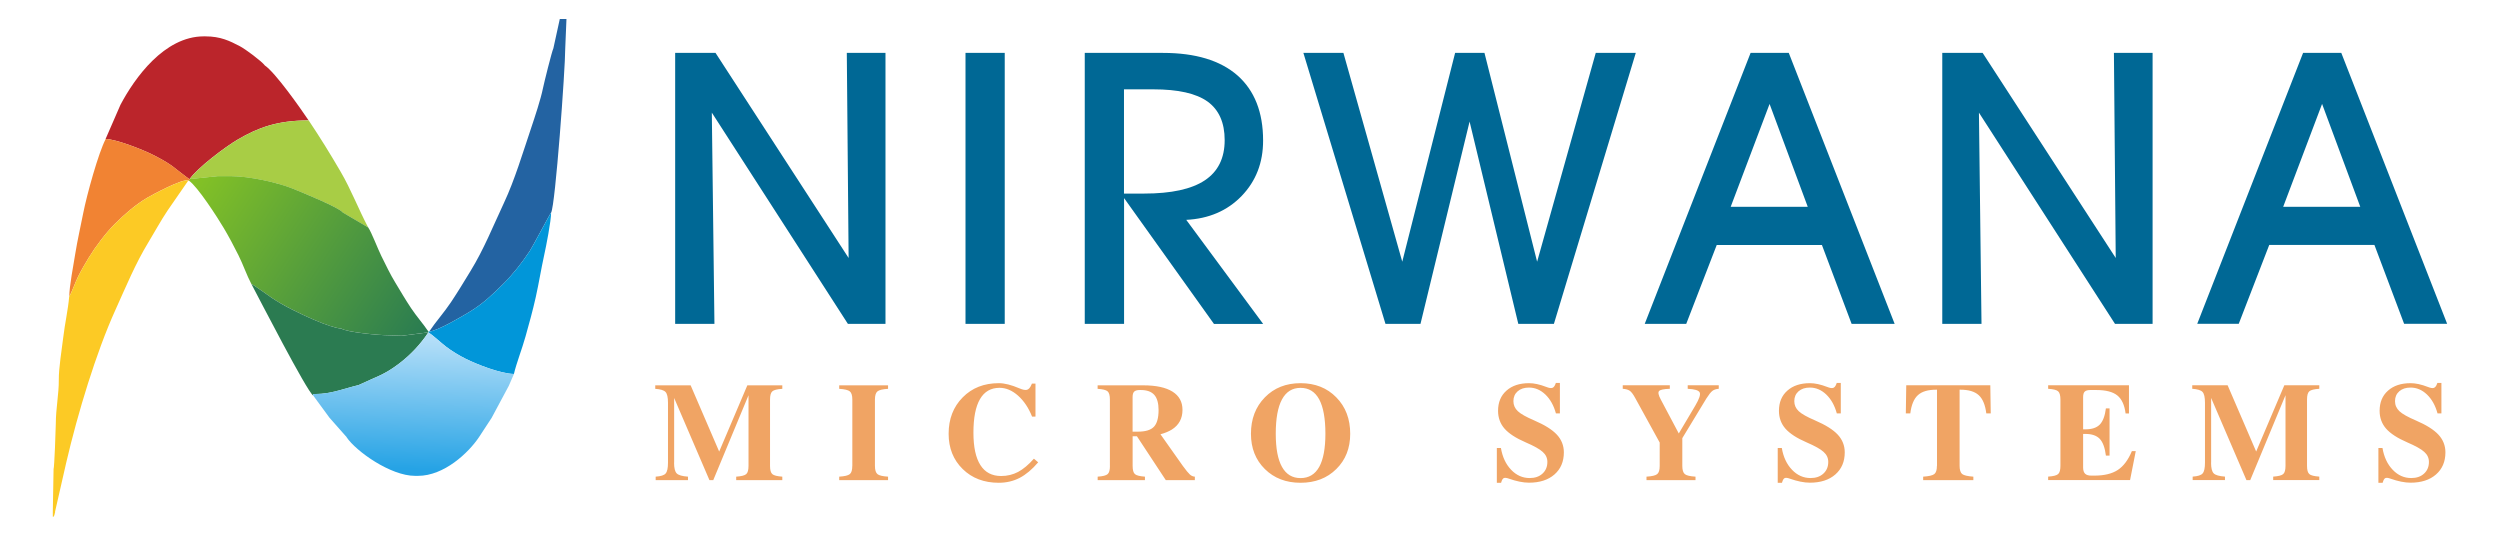
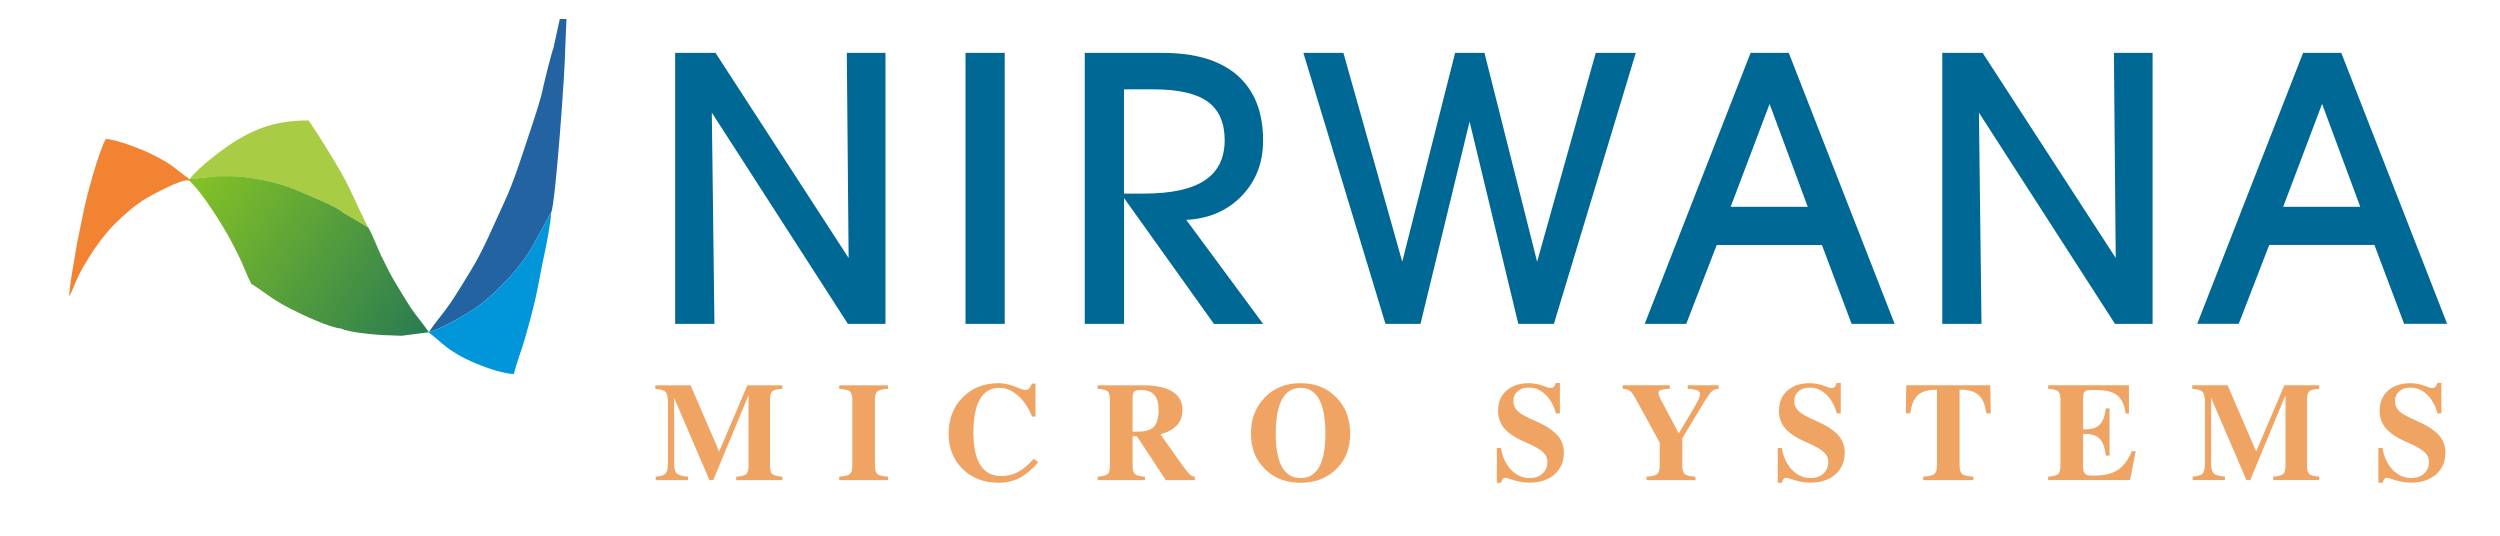
<svg xmlns="http://www.w3.org/2000/svg" xml:space="preserve" width="59.267mm" height="12.7mm" style="shape-rendering:geometricPrecision; text-rendering:geometricPrecision; image-rendering:optimizeQuality; fill-rule:evenodd; clip-rule:evenodd" viewBox="0 0 59.267 12.7">
  <defs>
    <style type="text/css">
   
    .fil6 {fill:#0196D9}
    .fil4 {fill:#2363A2}
    .fil1 {fill:#A8CD45}
    .fil0 {fill:#BB252B}
    .fil3 {fill:#F18333}
    .fil5 {fill:#FCCA25}
    .fil7 {fill:#2B7B51}
    .fil10 {fill:#006895;fill-rule:nonzero}
    .fil9 {fill:#F0A464;fill-rule:nonzero}
    .fil2 {fill:url(#id0)}
    .fil8 {fill:url(#id1)}
   
  </style>
    <linearGradient id="id0" gradientUnits="userSpaceOnUse" x1="4.585" y1="4.263" x2="10.049" y2="7.875">
      <stop offset="0" style="stop-color:#84C225" />
      <stop offset="1" style="stop-color:#2A7C51" />
    </linearGradient>
    <linearGradient id="id1" gradientUnits="userSpaceOnUse" x1="9.75" y1="11.112" x2="9.857" y2="8.047">
      <stop offset="0" style="stop-color:#26A3E5" />
      <stop offset="1" style="stop-color:#B3DEF8" />
    </linearGradient>
  </defs>
  <g id="Layer_x0020_1">
    <g id="_300617672">
      <g>
-         <path id="_503841400" class="fil0" d="M6.277 1.55c-0.07,-0.096 -0.461,-0.387 -0.588,-0.453 -0.243,-0.127 -0.46,-0.235 -0.823,-0.235l-0.035 0c-0.935,0 -1.639,0.987 -1.975,1.622l-0.353 0.811c0.262,0.006 0.897,0.263 1.099,0.364 0.17,0.085 0.326,0.169 0.47,0.27 0.065,0.046 0.389,0.309 0.423,0.318 0.175,-0.261 0.85,-0.771 1.152,-0.946 0.473,-0.275 0.928,-0.447 1.669,-0.447 -0.195,-0.291 -0.791,-1.138 -1.04,-1.304z" />
        <path id="_534729312" class="fil1" d="M4.496 4.247l0.67 -0.07 0.3 0c0.457,0 1.136,0.158 1.469,0.294 0.222,0.09 1.104,0.447 1.194,0.57l0.6 0.353c-0.229,-0.433 -0.406,-0.9 -0.653,-1.322 -0.253,-0.434 -0.484,-0.808 -0.758,-1.217 -0.742,0 -1.196,0.172 -1.669,0.447 -0.302,0.175 -0.977,0.685 -1.152,0.946z" />
        <path id="_300616376" class="fil2" d="M4.496 4.247l-0.018 0.035c0.203,0.136 0.681,0.877 0.829,1.128 0.124,0.209 0.232,0.414 0.346,0.641 0.111,0.221 0.196,0.474 0.306,0.681 0.04,0.011 0.4,0.272 0.473,0.321 0.161,0.108 0.323,0.2 0.503,0.29 0.238,0.12 0.869,0.423 1.158,0.447 0.134,0.085 0.877,0.159 1.146,0.159l0.284 0.011 0.633 -0.082 0 -0.018c-0.123,-0.184 -0.277,-0.354 -0.412,-0.557 -0.138,-0.207 -0.239,-0.384 -0.37,-0.599 -0.126,-0.206 -0.224,-0.415 -0.334,-0.636 -0.081,-0.162 -0.232,-0.562 -0.311,-0.676l-0.6 -0.353c-0.09,-0.122 -0.972,-0.479 -1.194,-0.57 -0.333,-0.136 -1.012,-0.294 -1.469,-0.294l-0.3 0 -0.67 0.07z" />
        <path id="_534729480" class="fil3" d="M1.64 7.032c0.053,-0.083 0.155,-0.363 0.212,-0.476 0.077,-0.154 0.163,-0.302 0.254,-0.451 0.156,-0.256 0.409,-0.592 0.615,-0.796 0.23,-0.228 0.487,-0.455 0.771,-0.622 0.111,-0.066 0.859,-0.47 0.97,-0.405l0.018 0 0.018 -0.035c-0.034,-0.009 -0.358,-0.272 -0.423,-0.318 -0.145,-0.102 -0.301,-0.185 -0.47,-0.27 -0.203,-0.101 -0.838,-0.358 -1.099,-0.364 -0.172,0.326 -0.447,1.322 -0.533,1.758 -0.06,0.306 -0.137,0.64 -0.188,0.958 -0.041,0.255 -0.143,0.784 -0.143,1.02z" />
        <path id="_534729432" class="fil4" d="M13.271 0.45l-0.152 0.695c-0.038,0.079 -0.222,0.824 -0.248,0.951 -0.051,0.254 -0.195,0.689 -0.279,0.938 -0.198,0.588 -0.391,1.234 -0.643,1.772 -0.268,0.573 -0.474,1.096 -0.795,1.62 -0.16,0.262 -0.294,0.485 -0.462,0.737 -0.166,0.249 -0.361,0.463 -0.518,0.698 0.204,-0.017 0.787,-0.365 0.959,-0.469 0.307,-0.185 0.546,-0.41 0.791,-0.655 0.246,-0.246 0.44,-0.494 0.637,-0.79 0.066,-0.099 0.494,-0.91 0.504,-0.906 0.099,-0.157 0.335,-3.403 0.335,-3.896l0.029 -0.695 -0.158 0z" />
-         <path id="_534729000" class="fil5" d="M1.64 7.032c-0.025,0.304 -0.103,0.642 -0.141,0.969 -0.033,0.281 -0.108,0.722 -0.105,1.006 0.003,0.327 -0.071,0.683 -0.071,1.04 0,0.113 -0.035,1.047 -0.053,1.075l-0.018 1.005 0 0.123 0.018 0 0.018 -0.035 0.018 -0.07 0 -0.018 0.265 -1.163c0.274,-1.176 0.709,-2.61 1.164,-3.614 0.254,-0.561 0.474,-1.099 0.786,-1.611 0.158,-0.259 0.285,-0.499 0.451,-0.747 0.164,-0.245 0.331,-0.471 0.49,-0.709 -0.112,-0.065 -0.859,0.339 -0.97,0.405 -0.283,0.167 -0.541,0.394 -0.771,0.622 -0.206,0.204 -0.458,0.539 -0.615,0.796 -0.091,0.149 -0.177,0.297 -0.254,0.451 -0.056,0.113 -0.159,0.393 -0.212,0.476z" />
        <path id="_534729960" class="fil6" d="M10.174 7.861l-0.018 0 0 0.018c0.127,0.085 0.28,0.234 0.418,0.34 0.135,0.103 0.31,0.21 0.469,0.289 0.241,0.12 0.812,0.351 1.14,0.358 0.06,-0.258 0.193,-0.593 0.275,-0.888 0.087,-0.311 0.171,-0.611 0.244,-0.938 0.074,-0.332 0.124,-0.652 0.197,-0.984 0.047,-0.212 0.166,-0.817 0.166,-1.015 -0.01,-0.004 -0.438,0.807 -0.504,0.906 -0.197,0.296 -0.392,0.544 -0.637,0.79 -0.245,0.245 -0.484,0.469 -0.791,0.655 -0.172,0.104 -0.756,0.452 -0.959,0.469z" />
-         <path id="_534729816" class="fil7" d="M7.423 9.377l0 -0.035 0.053 0c0.373,0 0.715,-0.14 1.023,-0.212 0.407,-0.195 0.596,-0.232 0.957,-0.506 0.278,-0.211 0.507,-0.456 0.701,-0.745l-0.633 0.082 -0.284 -0.011c-0.269,0 -1.012,-0.074 -1.146,-0.159 -0.289,-0.024 -0.919,-0.327 -1.158,-0.447 -0.181,-0.09 -0.342,-0.182 -0.503,-0.29 -0.072,-0.049 -0.433,-0.31 -0.473,-0.321 0.191,0.36 1.306,2.529 1.464,2.644z" />
-         <path id="_503840992" class="fil8" d="M8.216 10.364c0.225,0.336 1.045,0.917 1.622,0.917l0.071 0c0.616,0 1.195,-0.542 1.446,-0.917l0.3 -0.458 0.406 -0.758 0.123 -0.282c-0.328,-0.007 -0.899,-0.238 -1.14,-0.359 -0.159,-0.079 -0.335,-0.186 -0.469,-0.289 -0.138,-0.106 -0.292,-0.255 -0.418,-0.34 -0.193,0.289 -0.422,0.534 -0.7,0.745 -0.361,0.274 -0.549,0.311 -0.957,0.506 -0.308,0.072 -0.649,0.211 -1.023,0.211l-0.053 0 0 0.035 0.388 0.529 0.405 0.458z" />
      </g>
      <g>
        <path id="_300618032" class="fil9" d="M15.98 10.968c0,0.128 0.021,0.213 0.063,0.255 0.042,0.042 0.131,0.067 0.267,0.077l0 0.082 -0.383 0 -0.383 0 0 -0.082c0.121,-0.008 0.2,-0.033 0.236,-0.075 0.038,-0.043 0.056,-0.128 0.056,-0.257l0 -1.419c0,-0.129 -0.019,-0.214 -0.058,-0.256 -0.038,-0.042 -0.12,-0.067 -0.244,-0.075l0 -0.083 0.419 0 0.42 0 0 0 0.676 1.569 0.001 0 0 0 0.667 -1.569 0 0 0.414 0 0.415 0 0 0.083c-0.121,0.007 -0.2,0.027 -0.236,0.059 -0.037,0.032 -0.055,0.097 -0.055,0.196l0 1.572c0,0.099 0.018,0.163 0.055,0.195 0.036,0.032 0.115,0.051 0.236,0.06l0 0.082 -0.546 0 -0.547 0 0 -0.082c0.121,-0.008 0.2,-0.028 0.237,-0.06 0.037,-0.032 0.055,-0.097 0.055,-0.195l0 -1.675 0 0 -0.836 2.013 -0.045 0 -0.045 0 -0.837 -1.948 0 0 0 1.534zm4.226 0.077l0 -1.572c0,-0.098 -0.02,-0.163 -0.06,-0.195 -0.039,-0.032 -0.122,-0.052 -0.251,-0.06l0 -0.083 0.579 0 0.579 0 0 0.083c-0.128,0.007 -0.212,0.028 -0.251,0.06 -0.04,0.033 -0.06,0.097 -0.06,0.195l0 1.572c0,0.097 0.02,0.162 0.06,0.195 0.039,0.032 0.123,0.052 0.251,0.06l0 0.082 -0.579 0 -0.579 0 0 -0.082c0.128,-0.008 0.212,-0.028 0.251,-0.06 0.04,-0.033 0.059,-0.097 0.059,-0.195zm4.406 -0.085c-0.144,0.169 -0.291,0.292 -0.439,0.369 -0.149,0.077 -0.314,0.116 -0.496,0.116 -0.347,0 -0.633,-0.108 -0.854,-0.325 -0.222,-0.217 -0.334,-0.496 -0.334,-0.836 0,-0.352 0.111,-0.639 0.334,-0.864 0.221,-0.224 0.506,-0.336 0.854,-0.336 0.134,-0.001 0.297,0.04 0.489,0.122 0.08,0.035 0.141,0.046 0.181,0.035 0.04,-0.012 0.075,-0.05 0.103,-0.116l0.013 -0.031 0.085 0 0 0 0 0.782 0 0 -0.081 0c-0.082,-0.207 -0.194,-0.373 -0.333,-0.497 -0.139,-0.123 -0.285,-0.185 -0.438,-0.185 -0.205,0 -0.359,0.089 -0.463,0.267 -0.104,0.178 -0.156,0.443 -0.156,0.796 0,0.342 0.055,0.598 0.166,0.77 0.11,0.173 0.275,0.258 0.492,0.258 0.145,0 0.279,-0.033 0.401,-0.097 0.122,-0.065 0.247,-0.17 0.375,-0.314l0.1 0.085zm1.7 0.085l0 -1.572c0,-0.099 -0.018,-0.164 -0.055,-0.196 -0.036,-0.032 -0.115,-0.051 -0.236,-0.059l0 -0.083 0.56 0 0 0 0.521 0c0.305,0 0.535,0.05 0.694,0.149 0.158,0.099 0.237,0.243 0.237,0.433 0,0.204 -0.084,0.36 -0.253,0.467 -0.075,0.046 -0.165,0.083 -0.269,0.111l0 0 0.53 0.75c0.075,0.103 0.131,0.171 0.166,0.203 0.036,0.033 0.076,0.05 0.119,0.052l0 0.082 -0.105 0 -0.584 0 -0.684 -1.039 0 0 -0.102 0 0 0 0 0.702c0,0.099 0.018,0.163 0.055,0.195 0.036,0.032 0.116,0.051 0.237,0.06l0 0.082 -0.56 0 -0.561 0 0 -0.082c0.121,-0.008 0.2,-0.028 0.236,-0.06 0.037,-0.031 0.055,-0.096 0.055,-0.195zm0.538 -0.812l0 0 0.13 0c0.177,0 0.303,-0.039 0.376,-0.116 0.073,-0.077 0.11,-0.21 0.11,-0.397 0,-0.163 -0.035,-0.284 -0.102,-0.359 -0.069,-0.077 -0.175,-0.115 -0.322,-0.115l-0.021 0c-0.064,0 -0.107,0.013 -0.133,0.038 -0.026,0.025 -0.038,0.069 -0.038,0.133l0 0.817zm3.982 1.212c-0.344,0 -0.626,-0.108 -0.846,-0.325 -0.22,-0.217 -0.33,-0.496 -0.33,-0.836 0,-0.352 0.11,-0.639 0.33,-0.864 0.219,-0.224 0.501,-0.336 0.846,-0.336 0.345,0 0.628,0.112 0.847,0.336 0.221,0.224 0.33,0.512 0.33,0.864 0,0.341 -0.109,0.619 -0.33,0.836 -0.219,0.217 -0.502,0.325 -0.847,0.325zm0 -0.111c0.195,0 0.343,-0.088 0.442,-0.265 0.098,-0.176 0.147,-0.439 0.147,-0.787 0,-0.36 -0.049,-0.631 -0.147,-0.814 -0.099,-0.182 -0.246,-0.273 -0.442,-0.273 -0.195,0 -0.341,0.091 -0.44,0.273 -0.099,0.183 -0.148,0.454 -0.148,0.814 0,0.349 0.049,0.611 0.148,0.787 0.099,0.177 0.245,0.265 0.44,0.265zm6.054 -1.533c-0.051,-0.187 -0.134,-0.336 -0.249,-0.447 -0.116,-0.111 -0.246,-0.166 -0.39,-0.166 -0.111,0 -0.2,0.029 -0.268,0.088 -0.067,0.059 -0.101,0.137 -0.101,0.234 0,0.093 0.035,0.173 0.106,0.239 0.069,0.065 0.198,0.137 0.385,0.217 0.249,0.107 0.43,0.22 0.54,0.339 0.109,0.118 0.165,0.258 0.165,0.419 0,0.221 -0.075,0.395 -0.224,0.525 -0.148,0.129 -0.349,0.194 -0.603,0.194 -0.138,0 -0.297,-0.033 -0.477,-0.096 -0.053,-0.019 -0.092,-0.024 -0.117,-0.014 -0.025,0.011 -0.044,0.038 -0.058,0.084l-0.009 0.028 -0.102 0 0.001 0 0 -0.824 0 0 0.097 0c0.036,0.214 0.117,0.386 0.243,0.517 0.124,0.13 0.271,0.195 0.439,0.195 0.126,0 0.227,-0.035 0.303,-0.105 0.077,-0.07 0.116,-0.162 0.116,-0.277 0,-0.093 -0.036,-0.172 -0.111,-0.238 -0.072,-0.067 -0.207,-0.141 -0.403,-0.226 -0.232,-0.1 -0.399,-0.209 -0.502,-0.326 -0.101,-0.116 -0.153,-0.257 -0.153,-0.421 0,-0.202 0.066,-0.362 0.199,-0.479 0.132,-0.118 0.31,-0.177 0.534,-0.177 0.118,-0.001 0.255,0.029 0.411,0.089 0.063,0.025 0.109,0.033 0.14,0.023 0.031,-0.009 0.056,-0.038 0.075,-0.088l0.011 -0.03 0.096 0 0 0 0 0.723 0 0 -0.093 0zm2.461 0.692l0 0 -0.583 -1.06c-0.046,-0.085 -0.089,-0.141 -0.126,-0.168 -0.038,-0.027 -0.094,-0.043 -0.168,-0.048l0 -0.083 0.558 0 0.558 0 0 0.083c-0.143,0.004 -0.229,0.023 -0.256,0.054 -0.027,0.032 -0.013,0.099 0.042,0.201l0.426 0.803 0.001 0 0.393 -0.663c0.091,-0.155 0.126,-0.257 0.102,-0.308 -0.023,-0.05 -0.117,-0.079 -0.284,-0.087l0 -0.083 0.368 0 0.368 0 0 0.083c-0.063,0.004 -0.113,0.021 -0.15,0.049 -0.038,0.029 -0.085,0.089 -0.143,0.18l-0.571 0.941 0 0 0 0.658c0,0.097 0.02,0.162 0.06,0.195 0.039,0.032 0.123,0.052 0.253,0.06l0 0.082 -0.581 0 -0.581 0 0 -0.082c0.129,-0.008 0.214,-0.028 0.253,-0.06 0.04,-0.032 0.06,-0.097 0.06,-0.195l0 -0.551zm4.198 -0.692c-0.051,-0.187 -0.134,-0.336 -0.249,-0.447 -0.116,-0.111 -0.246,-0.166 -0.39,-0.166 -0.111,0 -0.2,0.029 -0.268,0.088 -0.067,0.059 -0.101,0.137 -0.101,0.234 0,0.093 0.035,0.173 0.106,0.239 0.069,0.065 0.198,0.137 0.385,0.217 0.249,0.107 0.43,0.22 0.54,0.339 0.109,0.118 0.165,0.258 0.165,0.419 0,0.221 -0.075,0.395 -0.224,0.525 -0.148,0.129 -0.349,0.194 -0.603,0.194 -0.138,0 -0.297,-0.033 -0.477,-0.096 -0.053,-0.019 -0.092,-0.024 -0.117,-0.014 -0.025,0.011 -0.044,0.038 -0.058,0.084l-0.009 0.028 -0.102 0 0.001 0 0 -0.824 0 0 0.097 0c0.036,0.214 0.117,0.386 0.243,0.517 0.124,0.13 0.271,0.195 0.439,0.195 0.126,0 0.227,-0.035 0.303,-0.105 0.077,-0.07 0.116,-0.162 0.116,-0.277 0,-0.093 -0.036,-0.172 -0.111,-0.238 -0.072,-0.067 -0.207,-0.141 -0.403,-0.226 -0.232,-0.1 -0.399,-0.209 -0.502,-0.326 -0.101,-0.116 -0.153,-0.257 -0.153,-0.421 0,-0.202 0.066,-0.362 0.199,-0.479 0.132,-0.118 0.31,-0.177 0.534,-0.177 0.118,-0.001 0.255,0.029 0.411,0.089 0.063,0.025 0.109,0.033 0.14,0.023 0.031,-0.009 0.056,-0.038 0.075,-0.088l0.011 -0.03 0.096 0 0 0 0 0.723 0 0 -0.093 0zm2.375 1.243l0 -1.806 0 0 -0.014 0c-0.199,0 -0.345,0.043 -0.439,0.13 -0.095,0.087 -0.155,0.231 -0.18,0.433l-0.106 0 0.005 -0.333 0.005 -0.335 0 0 0.997 0 0 0 0.996 0 0 0 0.005 0.334 0.005 0.334 -0.105 0c-0.025,-0.202 -0.085,-0.347 -0.18,-0.433 -0.095,-0.087 -0.241,-0.13 -0.439,-0.13l-0.014 0 0 0 0 1.806c0,0.096 0.021,0.161 0.061,0.194 0.042,0.032 0.13,0.052 0.265,0.062l0 0.082 -0.594 0 -0.596 0 0 -0.082c0.136,-0.009 0.224,-0.029 0.265,-0.062 0.041,-0.033 0.061,-0.097 0.061,-0.194zm2.635 0.337l0 -0.082c0.121,-0.008 0.2,-0.028 0.236,-0.06 0.037,-0.032 0.055,-0.097 0.055,-0.195l0 -1.572c0,-0.099 -0.018,-0.164 -0.055,-0.196 -0.036,-0.032 -0.115,-0.051 -0.236,-0.059l0 -0.083 0.829 0 0 0 1.087 0 0 0 0 0.334 0 0.334 -0.08 0c-0.025,-0.2 -0.091,-0.343 -0.197,-0.428 -0.107,-0.086 -0.273,-0.128 -0.498,-0.128l-0.141 0c-0.064,0 -0.107,0.013 -0.133,0.038 -0.026,0.025 -0.038,0.069 -0.038,0.133l0 0.761 0 0 0.058 0c0.151,0 0.264,-0.038 0.338,-0.114 0.073,-0.076 0.122,-0.204 0.144,-0.382l0.087 0 0 0.558 0 0.56 -0.087 0c-0.023,-0.185 -0.071,-0.317 -0.145,-0.396 -0.075,-0.078 -0.187,-0.117 -0.337,-0.117l-0.058 0 0 0 0 0.796c0,0.067 0.016,0.116 0.046,0.146 0.031,0.031 0.08,0.046 0.147,0.046l0.077 0c0.232,0 0.416,-0.045 0.552,-0.134 0.136,-0.089 0.247,-0.238 0.334,-0.447l0.092 0 -0.067 0.342 -0.068 0.344 0 0 -1.114 0 0 0 -0.829 0zm3.862 -0.414c0,0.128 0.021,0.213 0.063,0.255 0.041,0.042 0.131,0.067 0.267,0.077l0 0.082 -0.383 0 -0.383 0 0 -0.082c0.121,-0.008 0.2,-0.033 0.236,-0.075 0.038,-0.043 0.056,-0.128 0.056,-0.257l0 -1.419c0,-0.129 -0.019,-0.214 -0.058,-0.256 -0.038,-0.042 -0.12,-0.067 -0.244,-0.075l0 -0.083 0.419 0 0.42 0 0 0 0.676 1.569 0.001 0 0 0 0.667 -1.569 0 0 0.414 0 0.415 0 0 0.083c-0.121,0.007 -0.2,0.027 -0.236,0.059 -0.037,0.032 -0.055,0.097 -0.055,0.196l0 1.572c0,0.099 0.018,0.163 0.055,0.195 0.036,0.032 0.115,0.051 0.236,0.06l0 0.082 -0.546 0 -0.547 0 0 -0.082c0.121,-0.008 0.2,-0.028 0.237,-0.06 0.037,-0.032 0.055,-0.097 0.055,-0.195l0 -1.675 0 0 -0.836 2.013 -0.045 0 -0.045 0 -0.837 -1.948 0 0 0 1.534zm5.369 -1.166c-0.051,-0.187 -0.134,-0.336 -0.249,-0.447 -0.116,-0.111 -0.246,-0.166 -0.39,-0.166 -0.111,0 -0.2,0.029 -0.268,0.088 -0.067,0.059 -0.101,0.137 -0.101,0.234 0,0.093 0.035,0.173 0.105,0.239 0.069,0.065 0.198,0.137 0.385,0.217 0.249,0.107 0.43,0.22 0.54,0.339 0.109,0.118 0.165,0.258 0.165,0.419 0,0.221 -0.075,0.395 -0.224,0.525 -0.148,0.129 -0.349,0.194 -0.603,0.194 -0.138,0 -0.297,-0.033 -0.477,-0.096 -0.053,-0.019 -0.092,-0.024 -0.117,-0.014 -0.025,0.011 -0.044,0.038 -0.058,0.084l-0.009 0.028 -0.102 0 0.001 0 0 -0.824 0 0 0.097 0c0.036,0.214 0.117,0.386 0.243,0.517 0.124,0.13 0.271,0.195 0.439,0.195 0.126,0 0.227,-0.035 0.303,-0.105 0.077,-0.07 0.116,-0.162 0.116,-0.277 0,-0.093 -0.036,-0.172 -0.111,-0.238 -0.072,-0.067 -0.207,-0.141 -0.403,-0.226 -0.232,-0.1 -0.399,-0.209 -0.502,-0.326 -0.101,-0.116 -0.153,-0.257 -0.153,-0.421 0,-0.202 0.066,-0.362 0.199,-0.479 0.132,-0.118 0.31,-0.177 0.534,-0.177 0.118,-0.001 0.255,0.029 0.411,0.089 0.063,0.025 0.109,0.033 0.139,0.023 0.031,-0.009 0.056,-0.038 0.075,-0.088l0.011 -0.03 0.096 0 0 0 0 0.723 0 0 -0.093 0z" />
        <path id="_300616688" class="fil10" d="M16.936 7.678l-0.93 0 0 -6.424 0.957 0 3.155 4.862 -0.043 -4.862 0.917 0 0 6.424 -0.891 0 -3.226 -5.008 0.062 5.008zm6.883 0l-0.93 0 0 -6.424 0.93 0 0 6.424zm2.827 -3.089l0.477 0c0.643,0 1.123,-0.104 1.438,-0.313 0.315,-0.209 0.472,-0.527 0.472,-0.954 0,-0.414 -0.136,-0.719 -0.405,-0.914 -0.271,-0.194 -0.699,-0.29 -1.285,-0.29l-0.697 0 0 2.471zm0 3.089l-0.93 0 0 -6.424 1.854 0c0.77,0 1.358,0.178 1.765,0.533 0.405,0.357 0.609,0.872 0.609,1.546 0,0.524 -0.17,0.961 -0.509,1.313 -0.34,0.351 -0.778,0.539 -1.313,0.566l1.823 2.467 -1.166 0 -2.131 -2.983 0 2.983zm4.253 -6.424l0.949 0 1.395 4.95 1.253 -4.95 0.696 0 1.248 4.95 1.39 -4.95 0.949 0 -1.941 6.424 -0.844 0 -1.155 -4.796 -1.164 4.796 -0.83 0 -1.946 -6.424zm11.957 3.649l-0.905 -2.439 -0.922 2.439 1.827 0zm-2.158 0.905l-0.723 1.87 -0.984 0 2.51 -6.424 0.905 0 2.51 6.424 -1.02 0 -0.704 -1.87 -2.494 0zm6.277 1.87l-0.93 0 0 -6.424 0.957 0 3.155 4.862 -0.043 -4.862 0.917 0 0 6.424 -0.891 0 -3.226 -5.008 0.061 5.008zm8.979 -2.776l-0.905 -2.439 -0.922 2.439 1.827 0zm-2.158 0.905l-0.723 1.87 -0.984 0 2.51 -6.424 0.905 0 2.51 6.424 -1.02 0 -0.704 -1.87 -2.494 0z" />
      </g>
    </g>
  </g>
</svg>